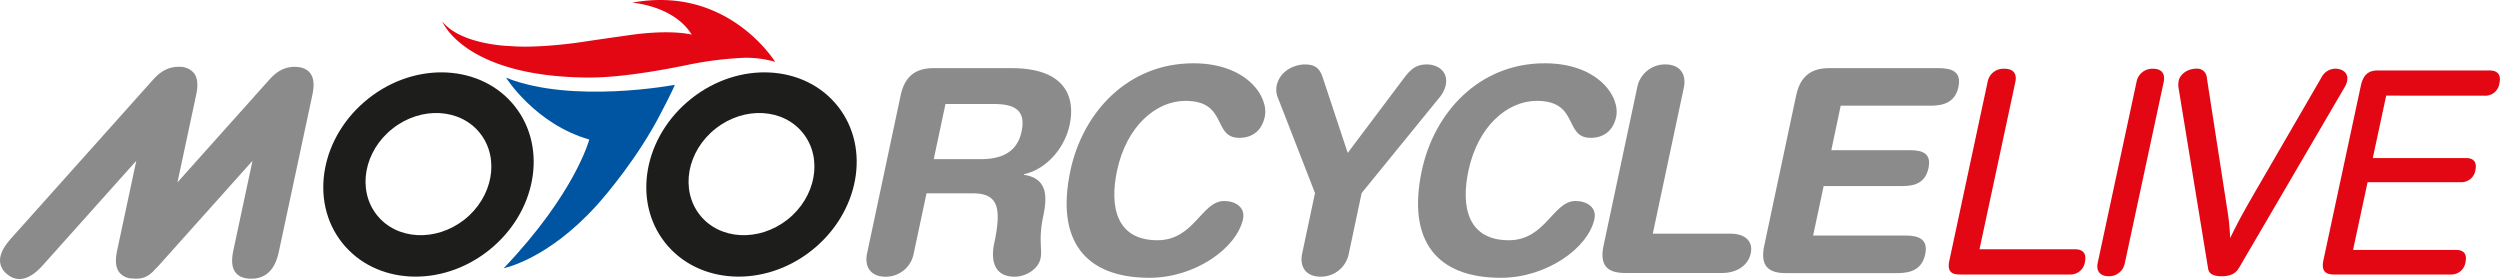
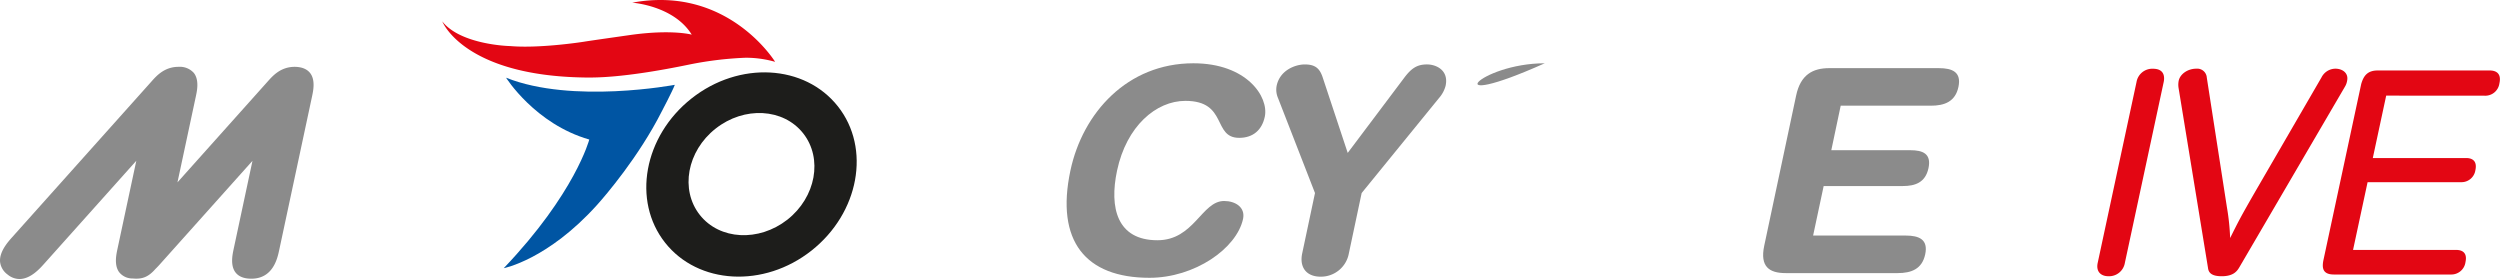
<svg xmlns="http://www.w3.org/2000/svg" id="Creative" viewBox="0 0 782.23 87.32">
  <defs>
    <style>.cls-1{fill:#e30613;}.cls-2{fill:#8b8b8b;}.cls-3{fill:#0055a3;}.cls-4{fill:#1d1d1b;}</style>
  </defs>
  <title>mcl</title>
-   <path class="cls-1" d="M621.37,80h30c1.17,0,3.72.37,3,3.89a4.57,4.57,0,0,1-4.65,4H615.26c-2,0-4.16-.45-3.34-4.25l12-56.06a5,5,0,0,1,5.21-4.07c3.89,0,3.74,2.8,3.47,4.07Z" transform="translate(-2 -2)" />
  <path class="cls-1" d="M666.85,84.27a5,5,0,0,1-5.14,4.16c-2.35,0-3.94-1.44-3.36-4.16l12.15-56.6a5,5,0,0,1,5.14-4.16c3.89,0,3.61,3,3.36,4.16Z" transform="translate(-2 -2)" />
  <path class="cls-1" d="M702.62,85.72c-.7,1.17-1.85,2.71-5.46,2.71S693,87,692.85,85.72l-9.23-56.43a6.68,6.68,0,0,1,.07-2c.46-2.18,2.89-3.8,5.51-3.8a3,3,0,0,1,3.29,2.8l6.3,40.6a71.13,71.13,0,0,1,1,9.59c2.51-5,2.88-5.88,7.93-14.65l20.67-35.63a4.91,4.91,0,0,1,4.38-2.71c2,0,4.16,1.26,3.62,3.8a5.06,5.06,0,0,1-.66,1.8Z" transform="translate(-2 -2)" />
  <path class="cls-1" d="M748.62,31.92l-4.19,19.53h29.2c1.09,0,3.65.27,2.9,3.8A4.39,4.39,0,0,1,772,59h-29.2L738.25,80.2h32.29c1.08,0,3.65.28,2.89,3.8a4.46,4.46,0,0,1-4.54,3.89H732.26c-3.61,0-3.69-2.17-3.33-4.25L740.8,28.3c.75-2.62,2-4.25,5.16-4.25h35.09c1.18,0,3.81.36,3,4a4.46,4.46,0,0,1-4.73,3.89Z" transform="translate(-2 -2)" />
-   <path class="cls-2" d="M283.8,31.87c1.38-6.5,5.2-8.55,10.36-8.55h24.31c17.35,0,20,9.52,18.2,17.8-1.48,6.94-7,13.8-14.31,15.4l0,.18c7.25,1.07,7.43,6.5,6.05,13-1.57,7.39-.2,10.15-.84,13.18-.72,3.38-4.68,5.7-8.07,5.7-8,0-7-7.75-6.44-10.33,2.39-11.21,1.31-15.76-6.71-15.76H291.9l-4,18.79a8.87,8.87,0,0,1-8.85,7.3c-4.45,0-6.67-2.94-5.75-7.3ZM294.16,51.8h14.6c5.52,0,11.34-1.42,12.88-8.63,1.45-6.85-2.35-8.63-8.76-8.63H297.83Z" transform="translate(-2 -2)" />
  <path class="cls-2" d="M375.4,21.8c16.73,0,23.67,10.51,22.34,16.74-.87,4.09-3.62,6.59-8,6.59-8.45,0-3.5-11.57-16.85-11.57-9.17,0-18.42,7.92-21.37,21.81-2.48,11.66,0,21.8,12.63,21.8,11.49,0,13.83-12.28,20.86-12.28,3.56,0,6.69,2,5.93,5.61-2,9.25-15.13,18.42-29.28,18.42-20,0-29.43-11.48-24.74-33.55C340.77,37.3,354.74,21.8,375.4,21.8Z" transform="translate(-2 -2)" />
  <path class="cls-2" d="M413.45,62.4,401.88,32.67a6.54,6.54,0,0,1-.43-3.83c1.06-5,6-6.68,8.8-6.68,3.47,0,4.78,1.43,5.68,4.27l7.76,23.41L441.3,26.43c2.38-3.2,4.2-4.27,7.23-4.27,2.67,0,6.85,1.69,5.79,6.68a9.4,9.4,0,0,1-2.06,3.83L428.05,62.4l-4,18.87a8.88,8.88,0,0,1-8.85,7.3c-4.45,0-6.68-2.94-5.75-7.3Z" transform="translate(-2 -2)" />
-   <path class="cls-2" d="M485.34,21.8c16.74,0,23.67,10.51,22.35,16.74-.87,4.09-3.63,6.59-8,6.59-8.45,0-3.5-11.57-16.85-11.57-9.17,0-18.42,7.92-21.37,21.81-2.48,11.66,0,21.8,12.63,21.8,11.48,0,13.83-12.28,20.86-12.28,3.56,0,6.69,2,5.93,5.61-2,9.25-15.13,18.42-29.28,18.42-20,0-29.43-11.48-24.74-33.55C450.72,37.3,464.69,21.8,485.34,21.8Z" transform="translate(-2 -2)" />
-   <path class="cls-2" d="M514.25,29.46a8.86,8.86,0,0,1,8.84-7.3c4.45,0,6.68,2.94,5.76,7.3l-9.71,45.66h24.39c4.18,0,7.11,2.14,6.26,6.15s-4.69,6.14-8.87,6.14H510.47c-5.16,0-8.11-2-6.73-8.55Z" transform="translate(-2 -2)" />
+   <path class="cls-2" d="M485.34,21.8C450.72,37.3,464.69,21.8,485.34,21.8Z" transform="translate(-2 -2)" />
  <path class="cls-2" d="M564,31.87c1.38-6.5,5.2-8.55,10.36-8.55h34.28c4.27,0,7.12,1.24,6.14,5.87s-4.37,5.88-8.64,5.88H577.94L575,49h24.75c3.83,0,6.62,1.06,5.66,5.6s-4.22,5.61-8,5.61H572.61l-3.3,15.49h28.94c4.27,0,7.12,1.25,6.13,5.88s-4.36,5.87-8.64,5.87h-35c-5.16,0-8.11-2-6.73-8.55Z" transform="translate(-2 -2)" />
  <path class="cls-2" d="M99,24.81c-1-1.23-2.58-1.87-4.77-1.9-4.38,0-6.82,2.74-8.44,4.55L57.53,59.05l5.76-26.94c.36-1.66,1.09-5.11-.65-7.3a5.88,5.88,0,0,0-4.77-1.9c-4.38,0-6.84,2.75-8.46,4.57L5.77,76.26c-1.3,1.46-4,4.5-3.75,7.65a5.69,5.69,0,0,0,2.37,4,5.86,5.86,0,0,0,3.7,1.39c3.47,0,6.37-3.25,7.76-4.81l28.8-32.19L38.73,80c-.34,1.61-1.06,4.94.53,7.13a5.27,5.27,0,0,0,3.94,2c.47,0,.94.06,1.4.06,1.77,0,3.72-.36,6-3,.64-.62,1.2-1.23,1.63-1.72L81,52.32,75.09,80c-.35,1.67-1.1,5.15.67,7.33,1,1.24,2.65,1.87,4.89,1.87,6.79,0,8.16-6.41,8.68-8.82L99.65,32.11C100,30.45,100.75,27,99,24.81Z" transform="translate(-2 -2)" />
  <path class="cls-3" d="M186.38,45.66S182,62.44,159.62,85.91c0,0,13.71-2.62,29.15-19.74,2.57-2.84,13.11-15.11,20.3-29.33,0,0,3.41-6.46,4.07-8.3,0,0-32.06,6.08-52.8-2.23C160.34,26.31,169.43,40.8,186.38,45.66Z" transform="translate(-2 -2)" />
  <path class="cls-1" d="M140.38,8.69s6.58,17,44.55,17.56c2.51,0,11.32.39,33.06-4.12a110.18,110.18,0,0,1,17.23-2.06,33.09,33.09,0,0,1,9.31,1.28S229.76-2.74,199.82,2.84c0,0,13,.89,18.62,10,0,0-6.2-1.73-19.3.12,0,0-12.54,1.78-14.21,2.06s-14.66,2.17-23.36,1.39C161.57,16.44,146.12,16.05,140.38,8.69Z" transform="translate(-2 -2)" />
-   <path class="cls-4" d="M163.11,35.29C152.74,22.15,132.23,21,117.3,32.81s-18.64,32-8.27,45.12,30.87,14.26,45.81,2.48S173.47,48.43,163.11,35.29ZM147.29,70.73c-8.93,7-21.2,6.38-27.4-1.49s-4-19.95,4.94-27,21.21-6.38,27.4,1.48S156.22,63.69,147.29,70.73Z" transform="translate(-2 -2)" />
  <path class="cls-4" d="M264.18,35.29C253.81,22.15,233.31,21,218.37,32.81s-18.63,32-8.27,45.12S241,92.19,255.91,80.41,274.55,48.43,264.18,35.29ZM248.37,70.73c-8.94,7-21.21,6.38-27.41-1.49s-4-19.95,4.95-27,21.2-6.38,27.4,1.48S257.3,63.69,248.37,70.73Z" transform="translate(-2 -2)" />
</svg>